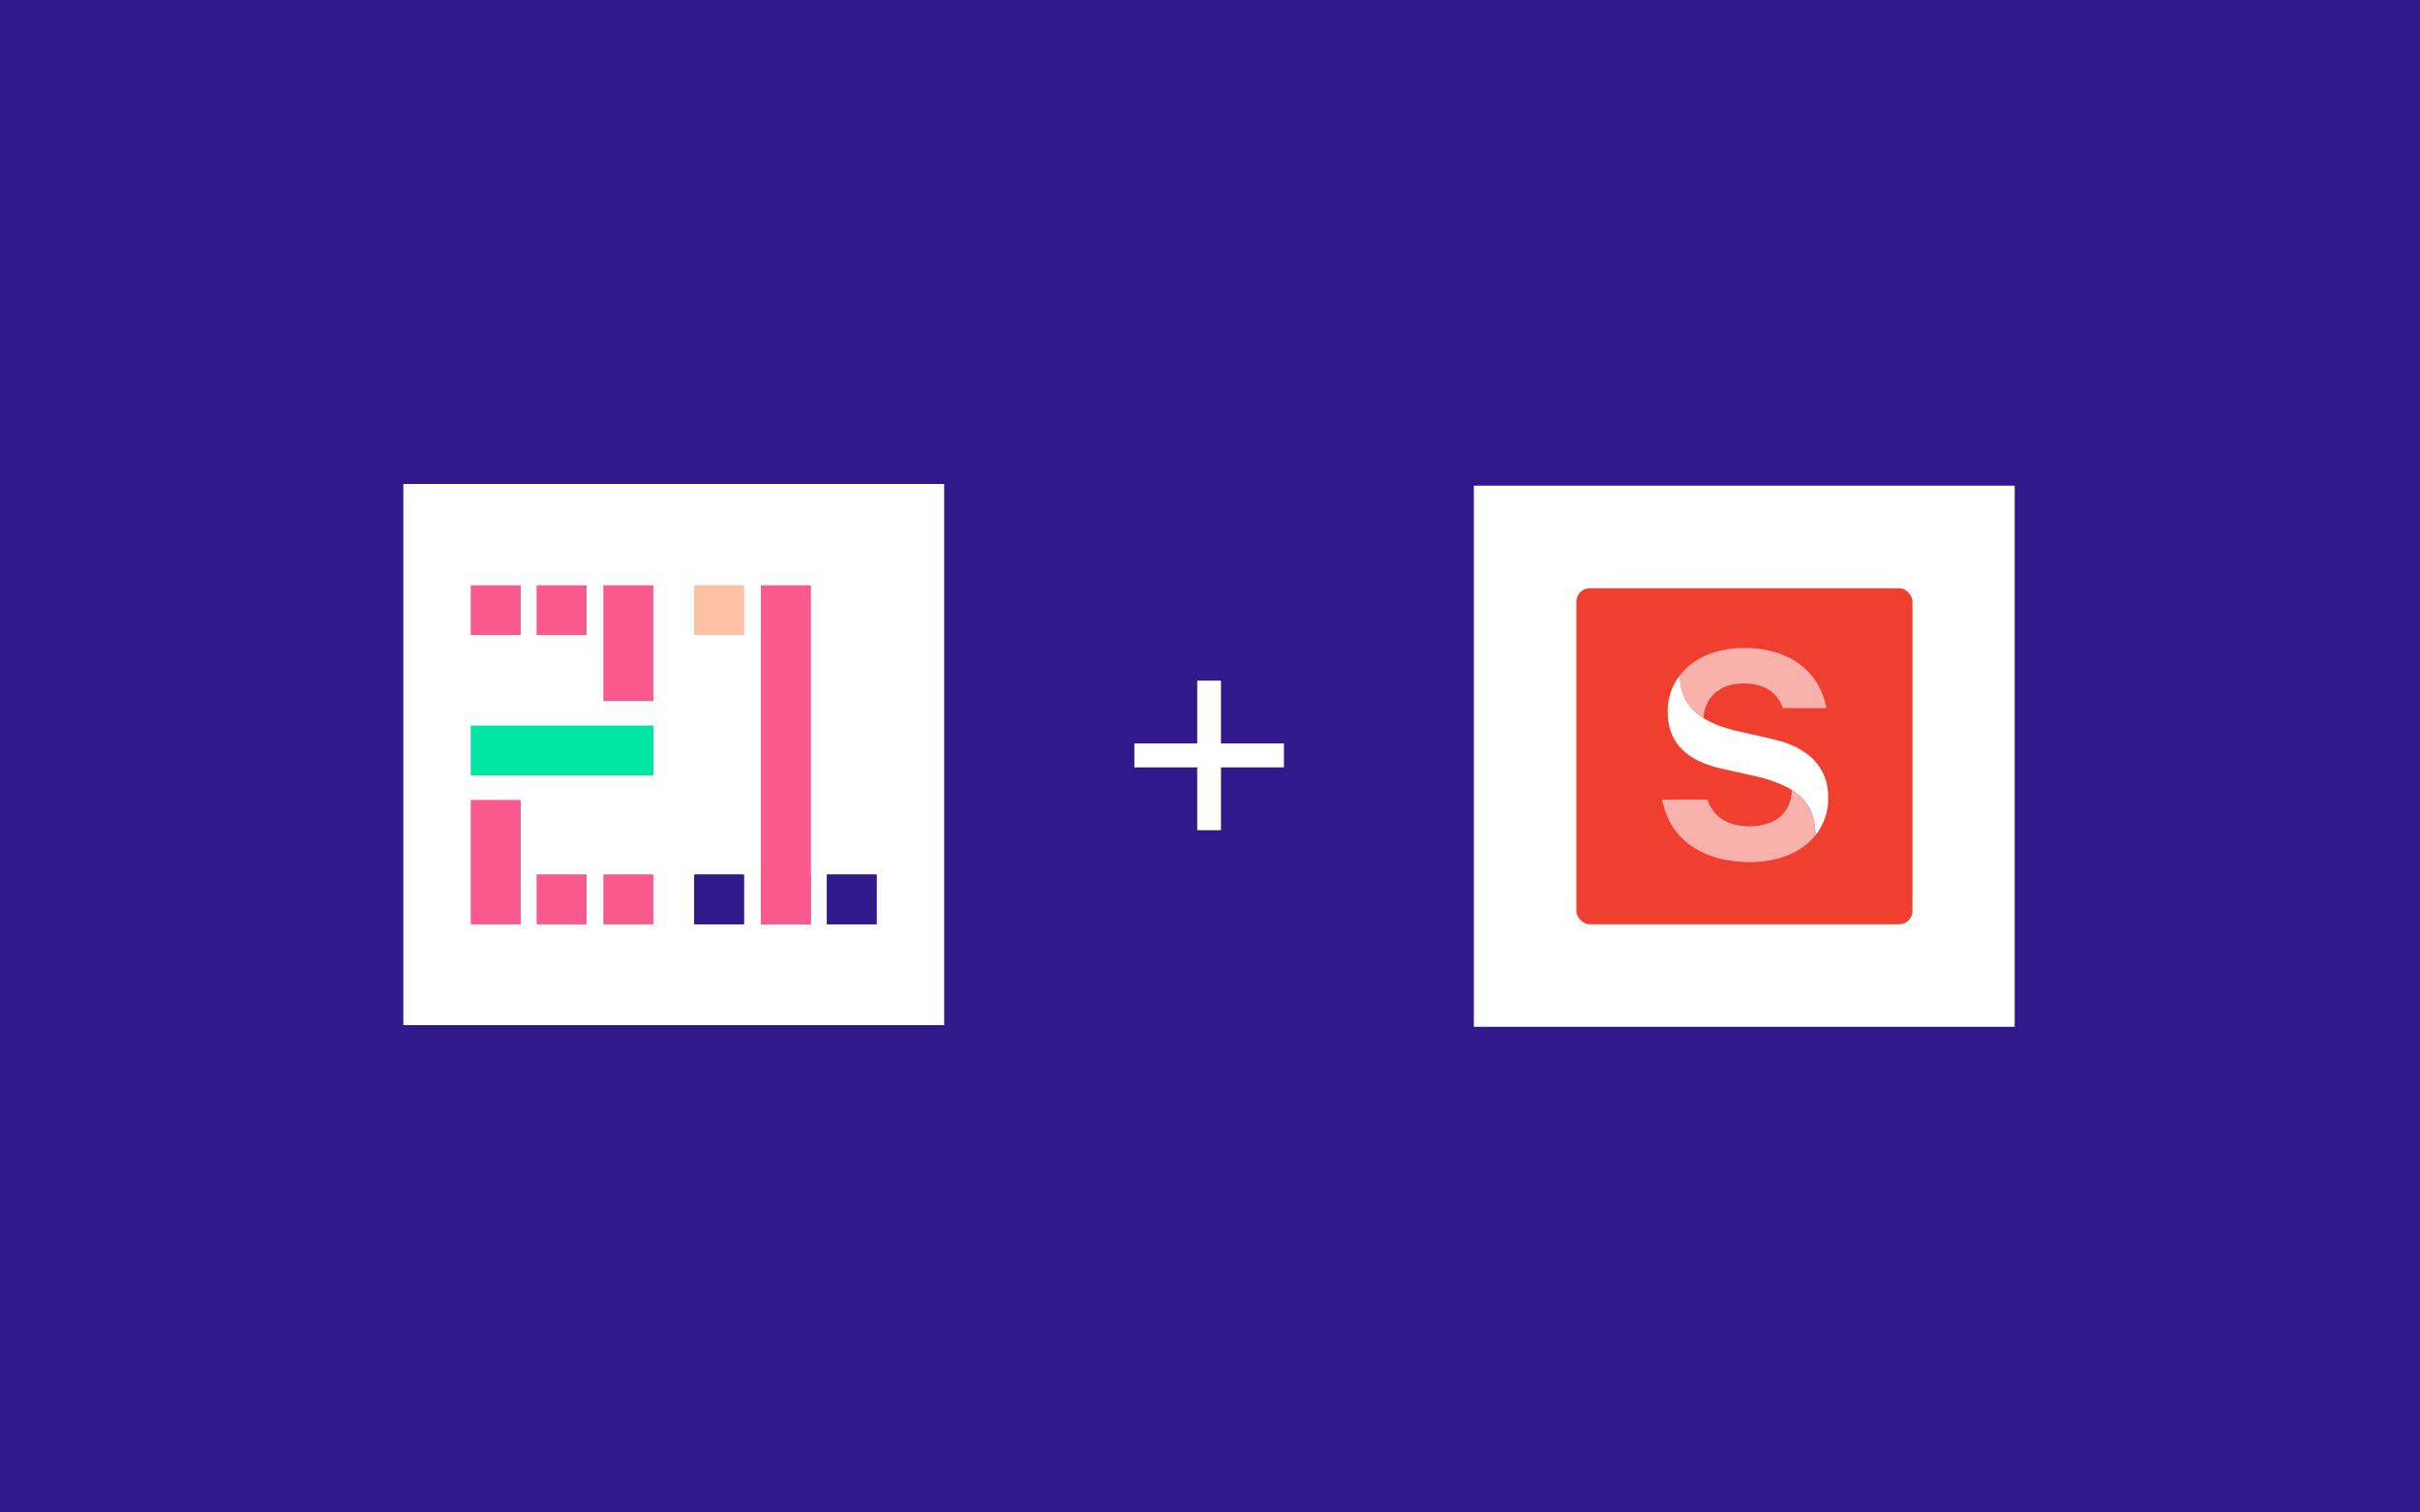
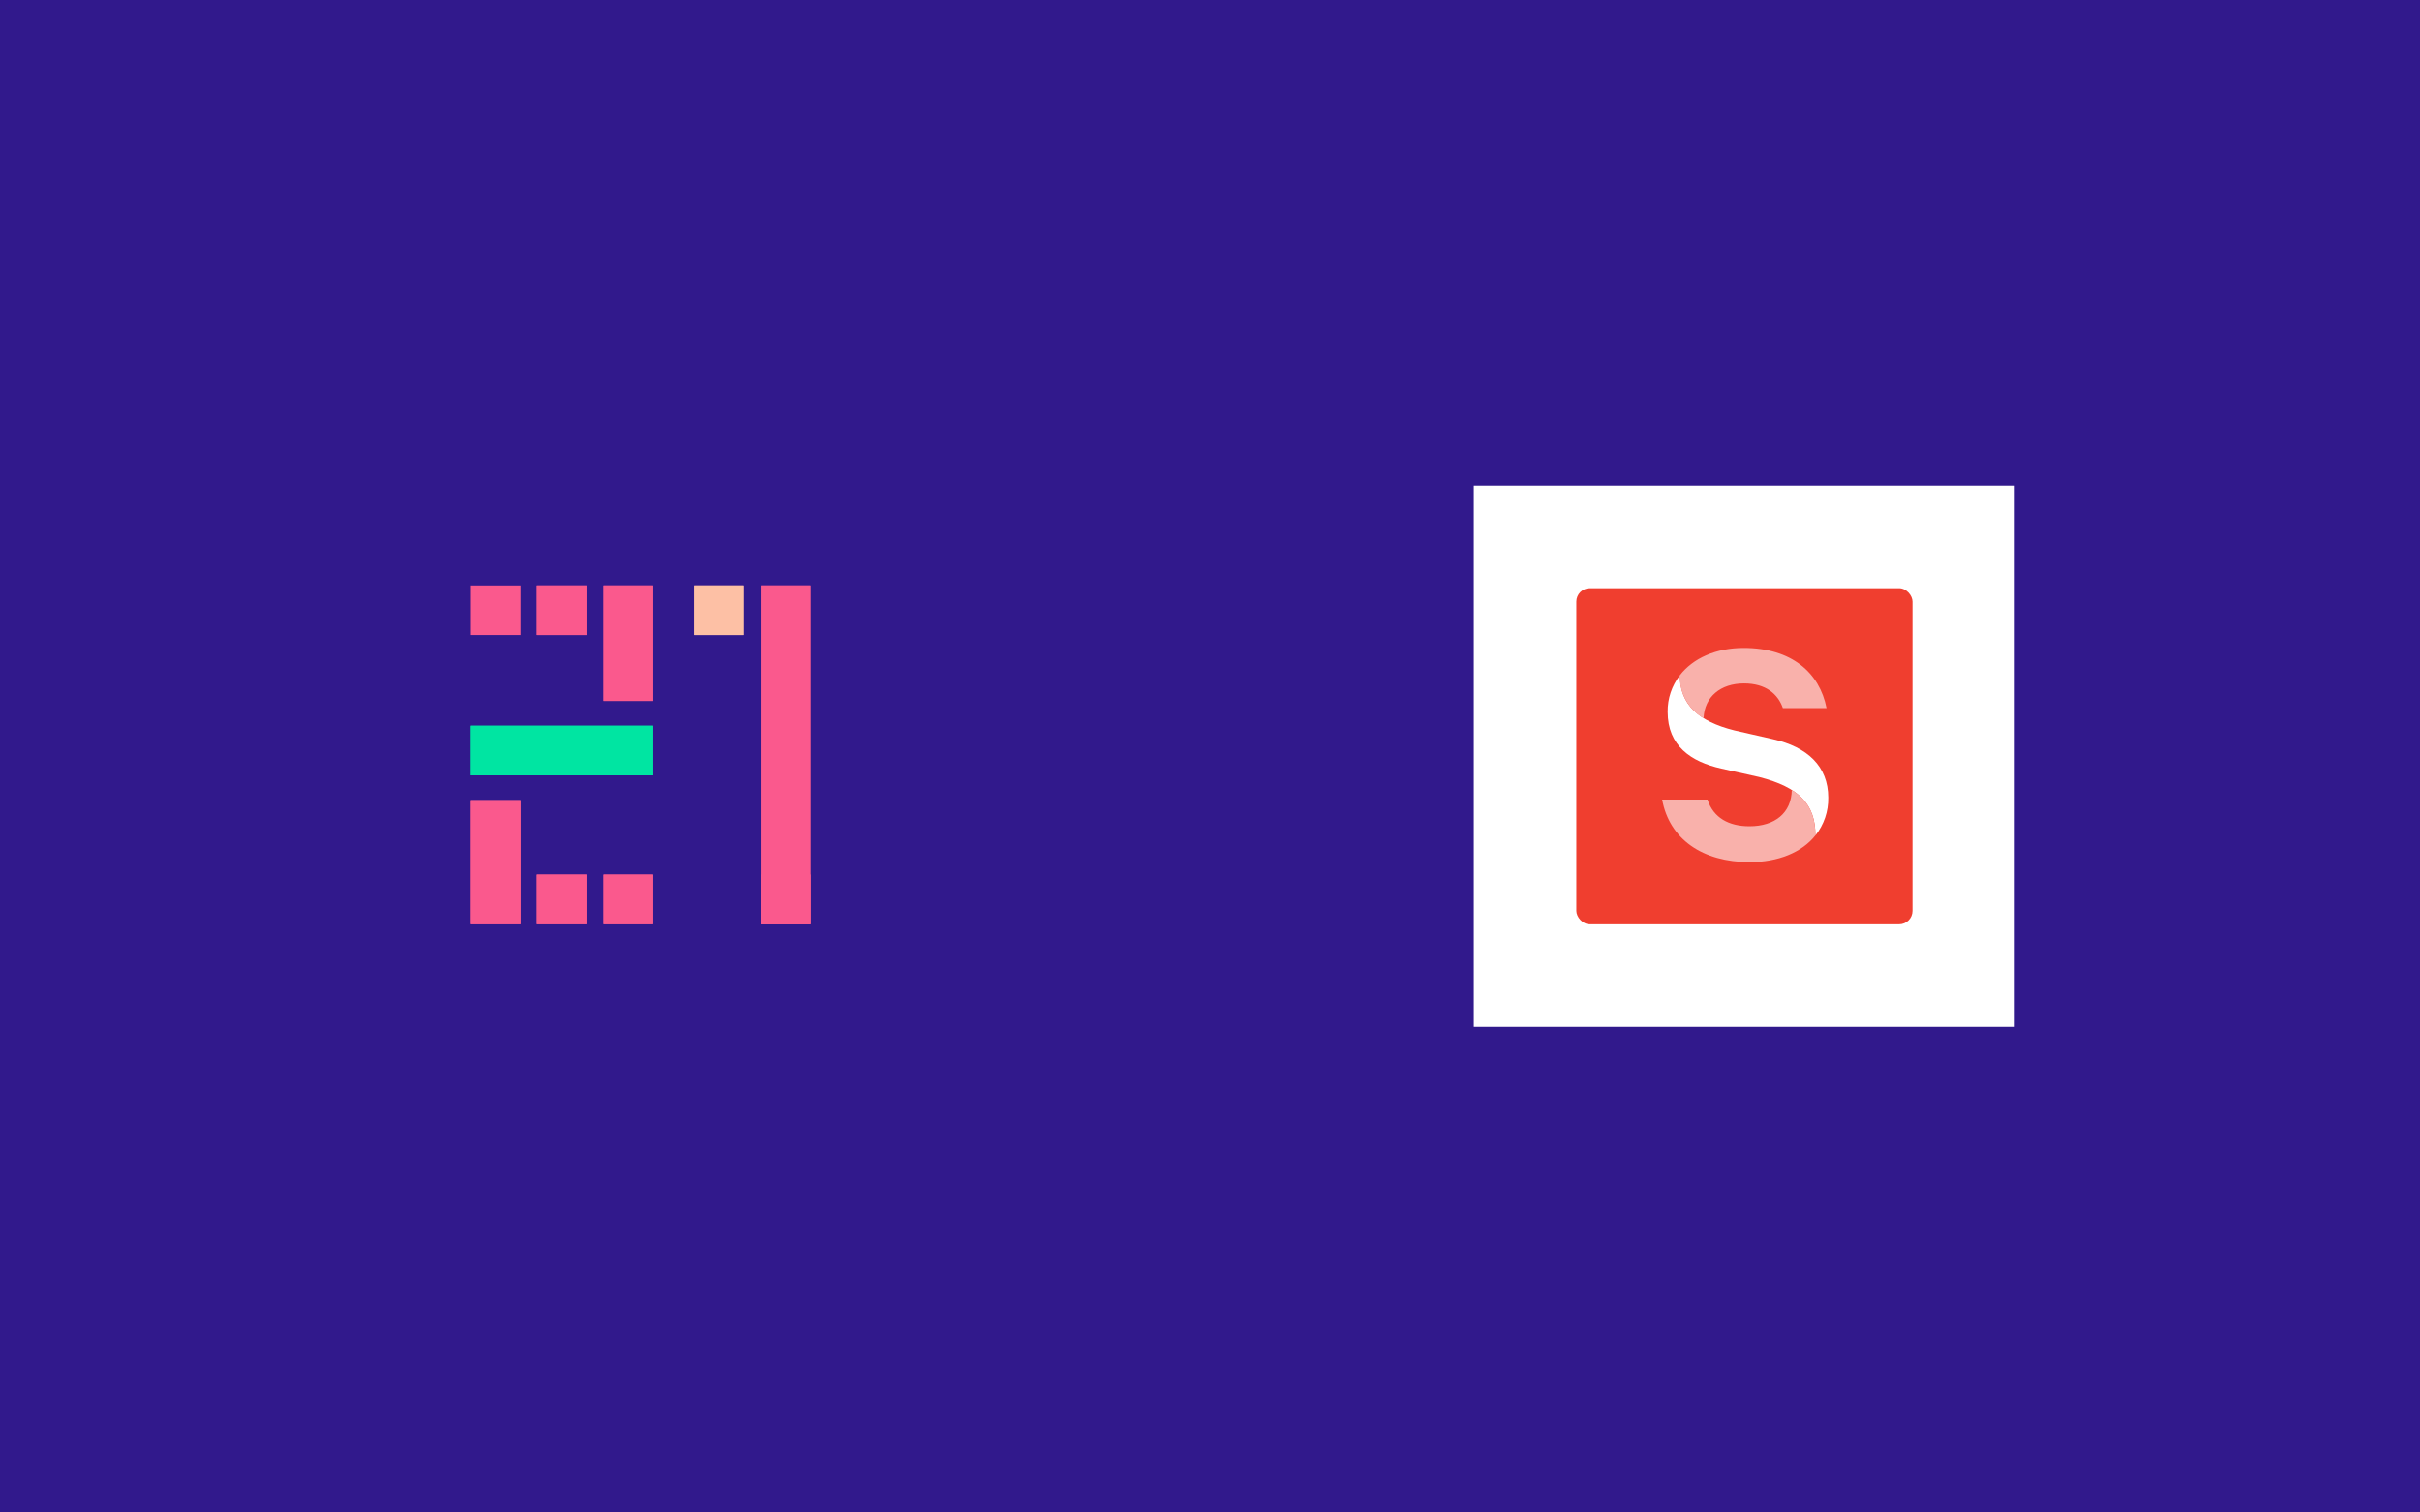
<svg xmlns="http://www.w3.org/2000/svg" width="1440px" height="900px" viewBox="0 0 1440 900" version="1.1">
  <title>21YunBox + Sanity</title>
  <g id="21YunBox-+-Sanity" stroke="none" stroke-width="1" fill="none" fill-rule="evenodd">
    <rect fill="#31198C" x="0" y="0" width="1440" height="900" />
    <g id="Group-3" transform="translate(877, 289)">
      <rect id="Rectangle" fill="#FFFFFF" x="0" y="0" width="321.825" height="322" />
      <g id="Sanity" transform="translate(61, 61)" fill-rule="nonzero">
        <rect id="Rectangle" fill="#F03E2F" x="0" y="0" width="200" height="200" rx="8" />
        <path d="M61.598,51.817 C61.598,69.003 72.402,79.228 94.027,84.62 L116.942,89.841 C137.409,94.458 149.873,105.93 149.873,124.619 C150.033,132.761 147.338,140.708 142.242,147.131 C142.242,128.484 132.423,118.411 108.742,112.353 L86.242,107.327 C68.225,103.287 54.317,93.856 54.317,73.556 C54.223,65.717 56.784,58.07 61.598,51.817" id="Path" fill="#FFFFFF" />
        <path d="M128.159,120.042 C137.934,126.186 142.22,134.78 142.22,147.109 C134.13,157.291 119.917,163.005 103.211,163.005 C75.091,163.005 55.411,149.408 51.038,125.778 L78.042,125.778 C81.519,136.627 90.725,141.653 103.014,141.653 C118.014,141.653 127.986,133.791 128.181,120" id="Path" fill="#F9B1AB" />
        <path d="M75.638,77.295 C71.173,74.689 67.513,70.944 65.041,66.459 C62.569,61.973 61.38,56.914 61.598,51.817 C69.405,41.722 82.984,35.556 99.537,35.556 C128.183,35.556 144.756,50.422 148.845,71.344 L122.869,71.344 C120.005,63.095 112.831,56.672 99.756,56.672 C85.783,56.672 76.25,64.664 75.703,77.295" id="Path" fill="#F9B1AB" />
      </g>
    </g>
    <g id="Group-2" transform="translate(240, 288)">
-       <rect id="Rectangle" fill="#FFFFFF" x="0" y="0" width="321.825" height="322" />
      <g id="logo" transform="translate(40.228, 60.375)" fill-rule="nonzero">
        <g id="Group">
          <rect id="Rectangle" fill="#FA598D" x="172.625" y="0" width="29.535" height="201.567" />
-           <rect id="Rectangle" fill="#FA598D" x="0" y="0" width="29.535" height="29.522" />
          <rect id="Rectangle" fill="#FA598D" x="39.21" y="0" width="29.535" height="29.522" />
          <rect id="Rectangle" fill="#FA598D" x="78.929" y="0" width="29.535" height="68.716" />
          <rect id="Rectangle" fill="#00E5A2" x="0" y="83.477" width="108.463" height="29.522" />
          <rect id="Rectangle" fill="#FA598D" x="0" y="127.761" width="29.535" height="73.806" />
          <rect id="Rectangle" fill="#FA598D" x="39.21" y="172.044" width="29.535" height="29.522" />
          <rect id="Rectangle" fill="#FA598D" x="78.929" y="172.044" width="29.535" height="29.522" />
          <rect id="Rectangle" fill="#FDC0A5" x="132.906" y="0" width="29.535" height="29.522" />
          <rect id="Rectangle" fill="#FA598D" x="172.625" y="172.044" width="29.535" height="29.522" />
-           <rect id="Rectangle" fill="#31198C" x="211.834" y="172.044" width="29.535" height="29.522" />
          <rect id="Rectangle" fill="#31198C" x="132.906" y="172.044" width="29.535" height="29.522" />
        </g>
        <g id="Group">
          <rect id="Rectangle" fill="#FA598D" x="172.625" y="0" width="29.535" height="201.567" />
          <rect id="Rectangle" fill="#FA598D" x="0" y="0" width="29.535" height="29.522" />
          <rect id="Rectangle" fill="#FA598D" x="39.21" y="0" width="29.535" height="29.522" />
          <rect id="Rectangle" fill="#FA598D" x="78.929" y="0" width="29.535" height="68.716" />
          <rect id="Rectangle" fill="#00E5A2" x="0" y="83.477" width="108.463" height="29.522" />
          <rect id="Rectangle" fill="#FA598D" x="0" y="127.761" width="29.535" height="73.806" />
          <rect id="Rectangle" fill="#FA598D" x="39.21" y="172.044" width="29.535" height="29.522" />
          <rect id="Rectangle" fill="#FA598D" x="78.929" y="172.044" width="29.535" height="29.522" />
          <rect id="Rectangle" fill="#FDC0A5" x="132.906" y="0" width="29.535" height="29.522" />
          <rect id="Rectangle" fill="#FA598D" x="172.625" y="172.044" width="29.535" height="29.522" />
          <rect id="Rectangle" fill="#31198C" x="211.834" y="172.044" width="29.535" height="29.522" />
          <rect id="Rectangle" fill="#31198C" x="132.906" y="172.044" width="29.535" height="29.522" />
        </g>
      </g>
    </g>
    <g id="+-2" transform="translate(675, 405)" fill="#FFFFFF" fill-rule="nonzero">
-       <polygon id="+" points="51.531 89 51.531 51.628 89 51.628 89 37.372 51.531 37.372 51.531 0 37.385 0 37.385 37.372 0 37.372 0 51.628 37.385 51.628 37.385 89" />
-     </g>
+       </g>
  </g>
</svg>